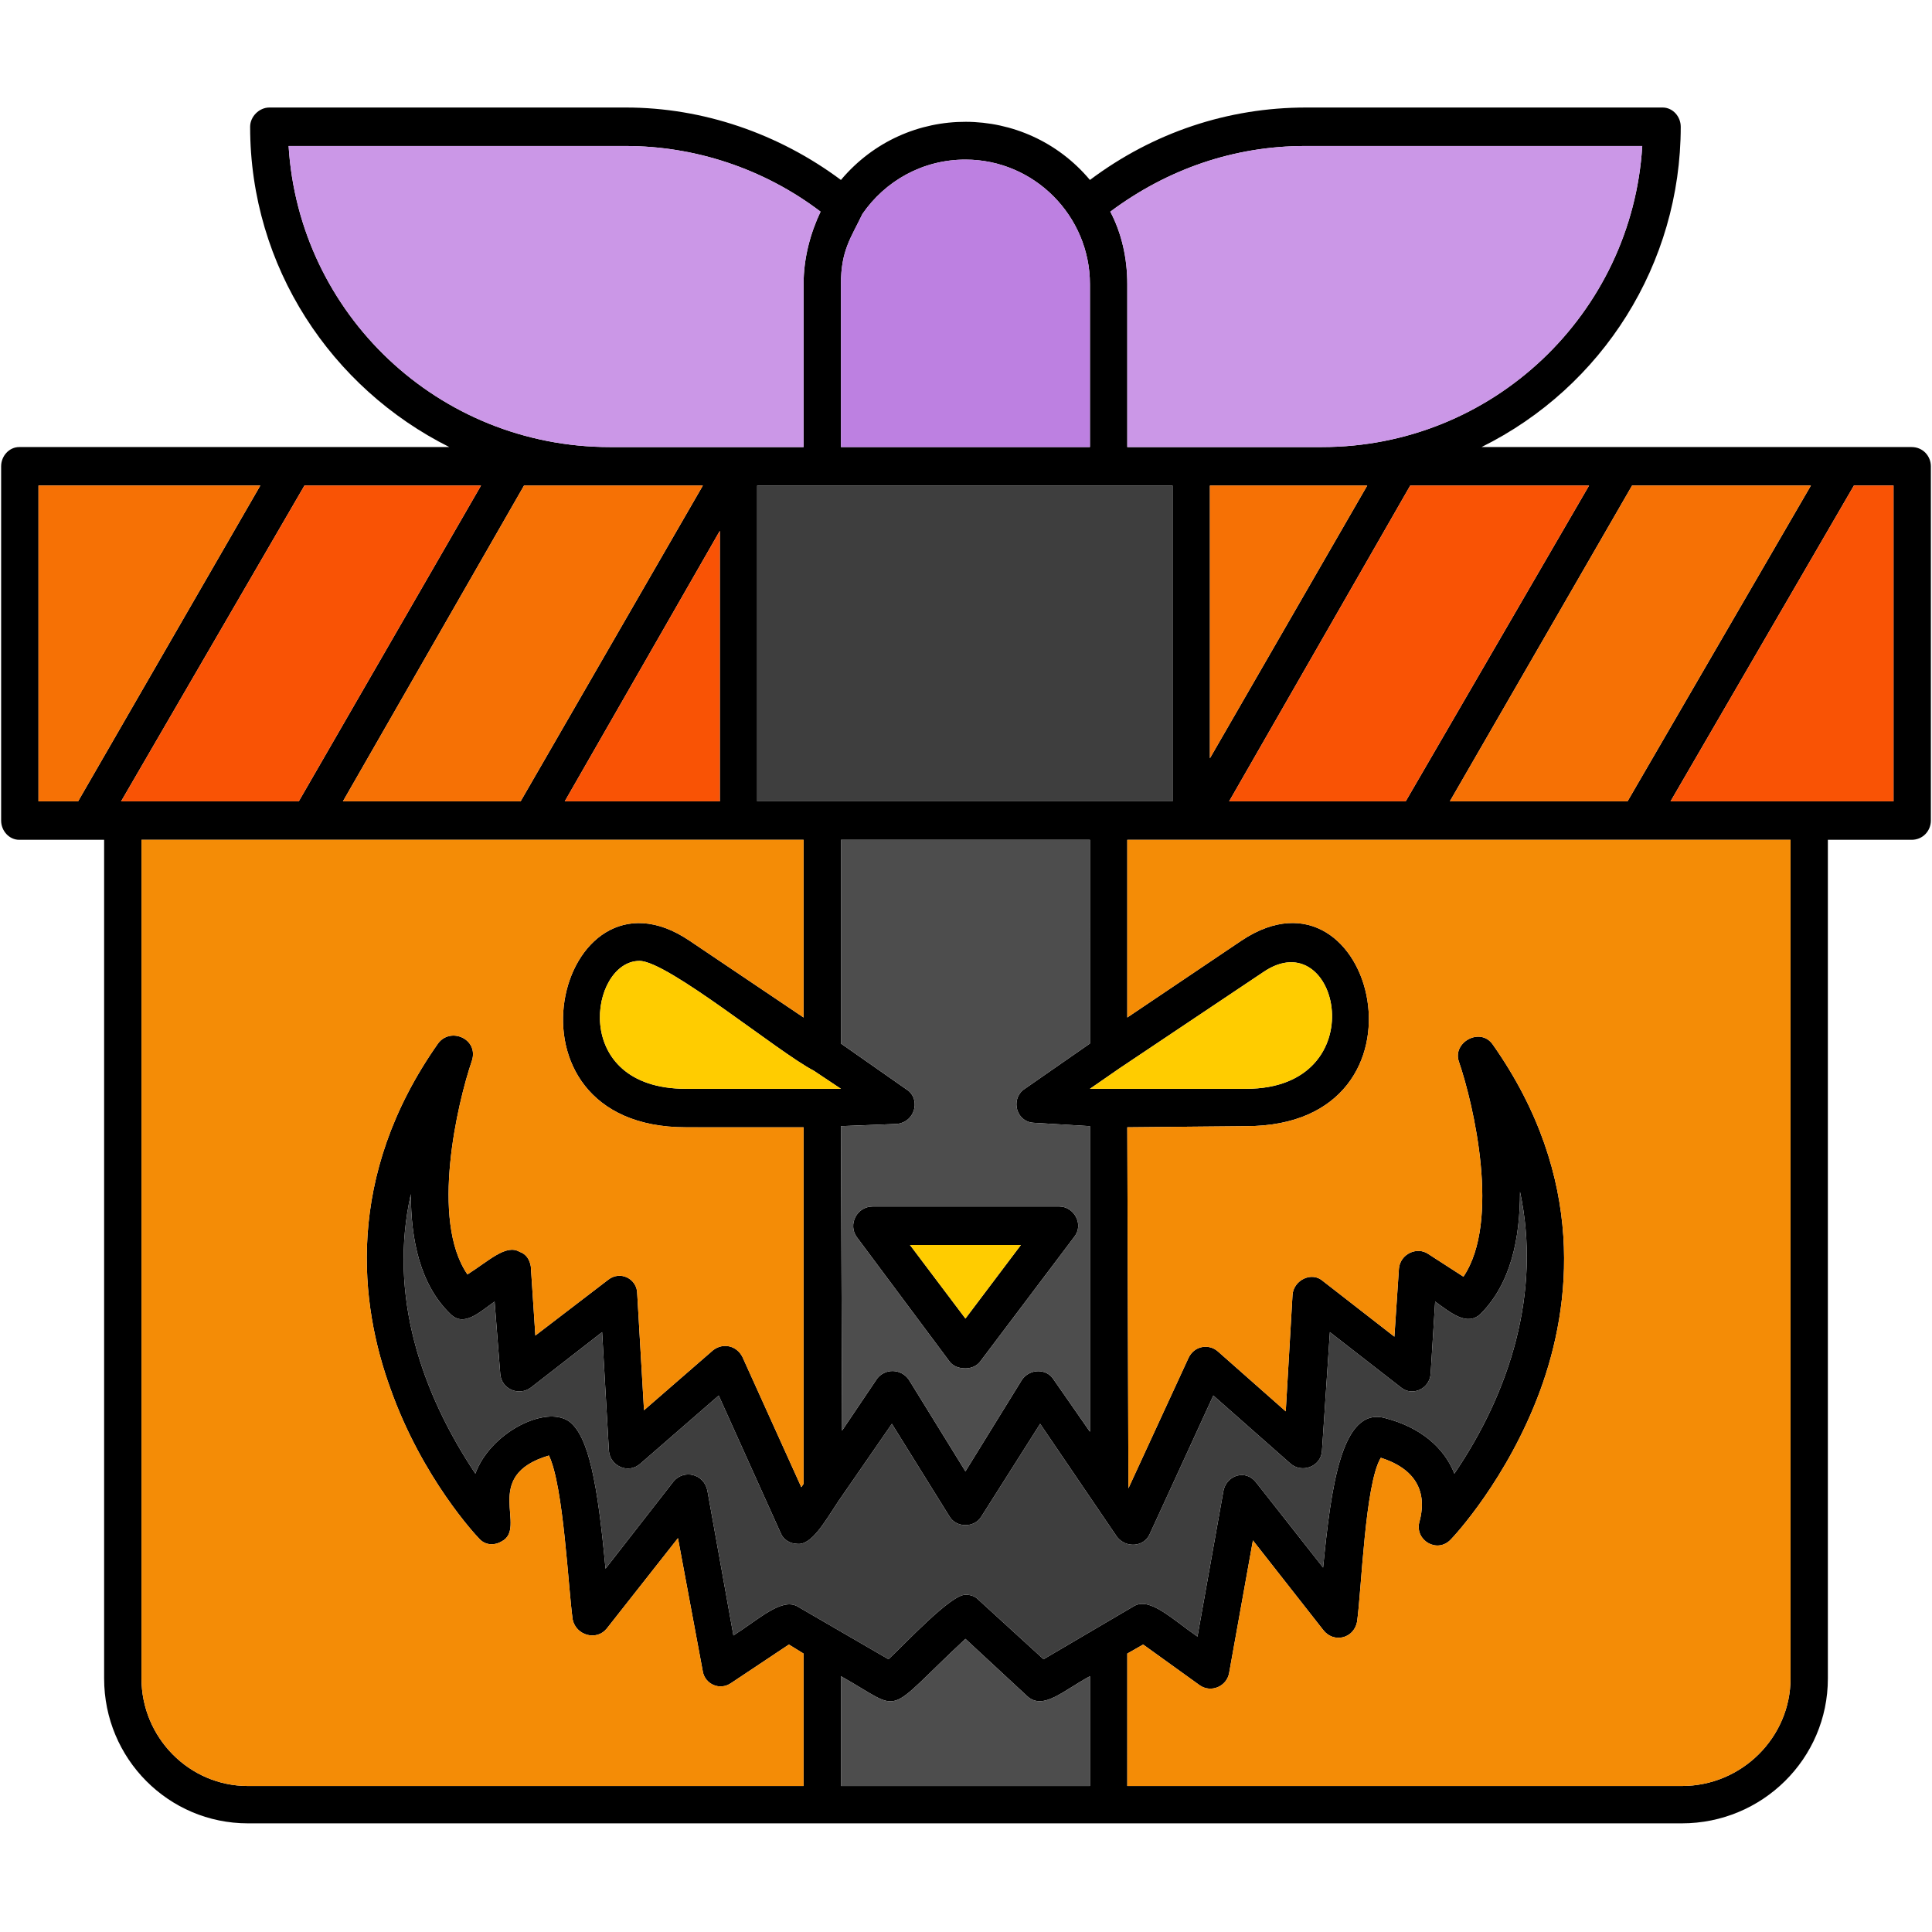
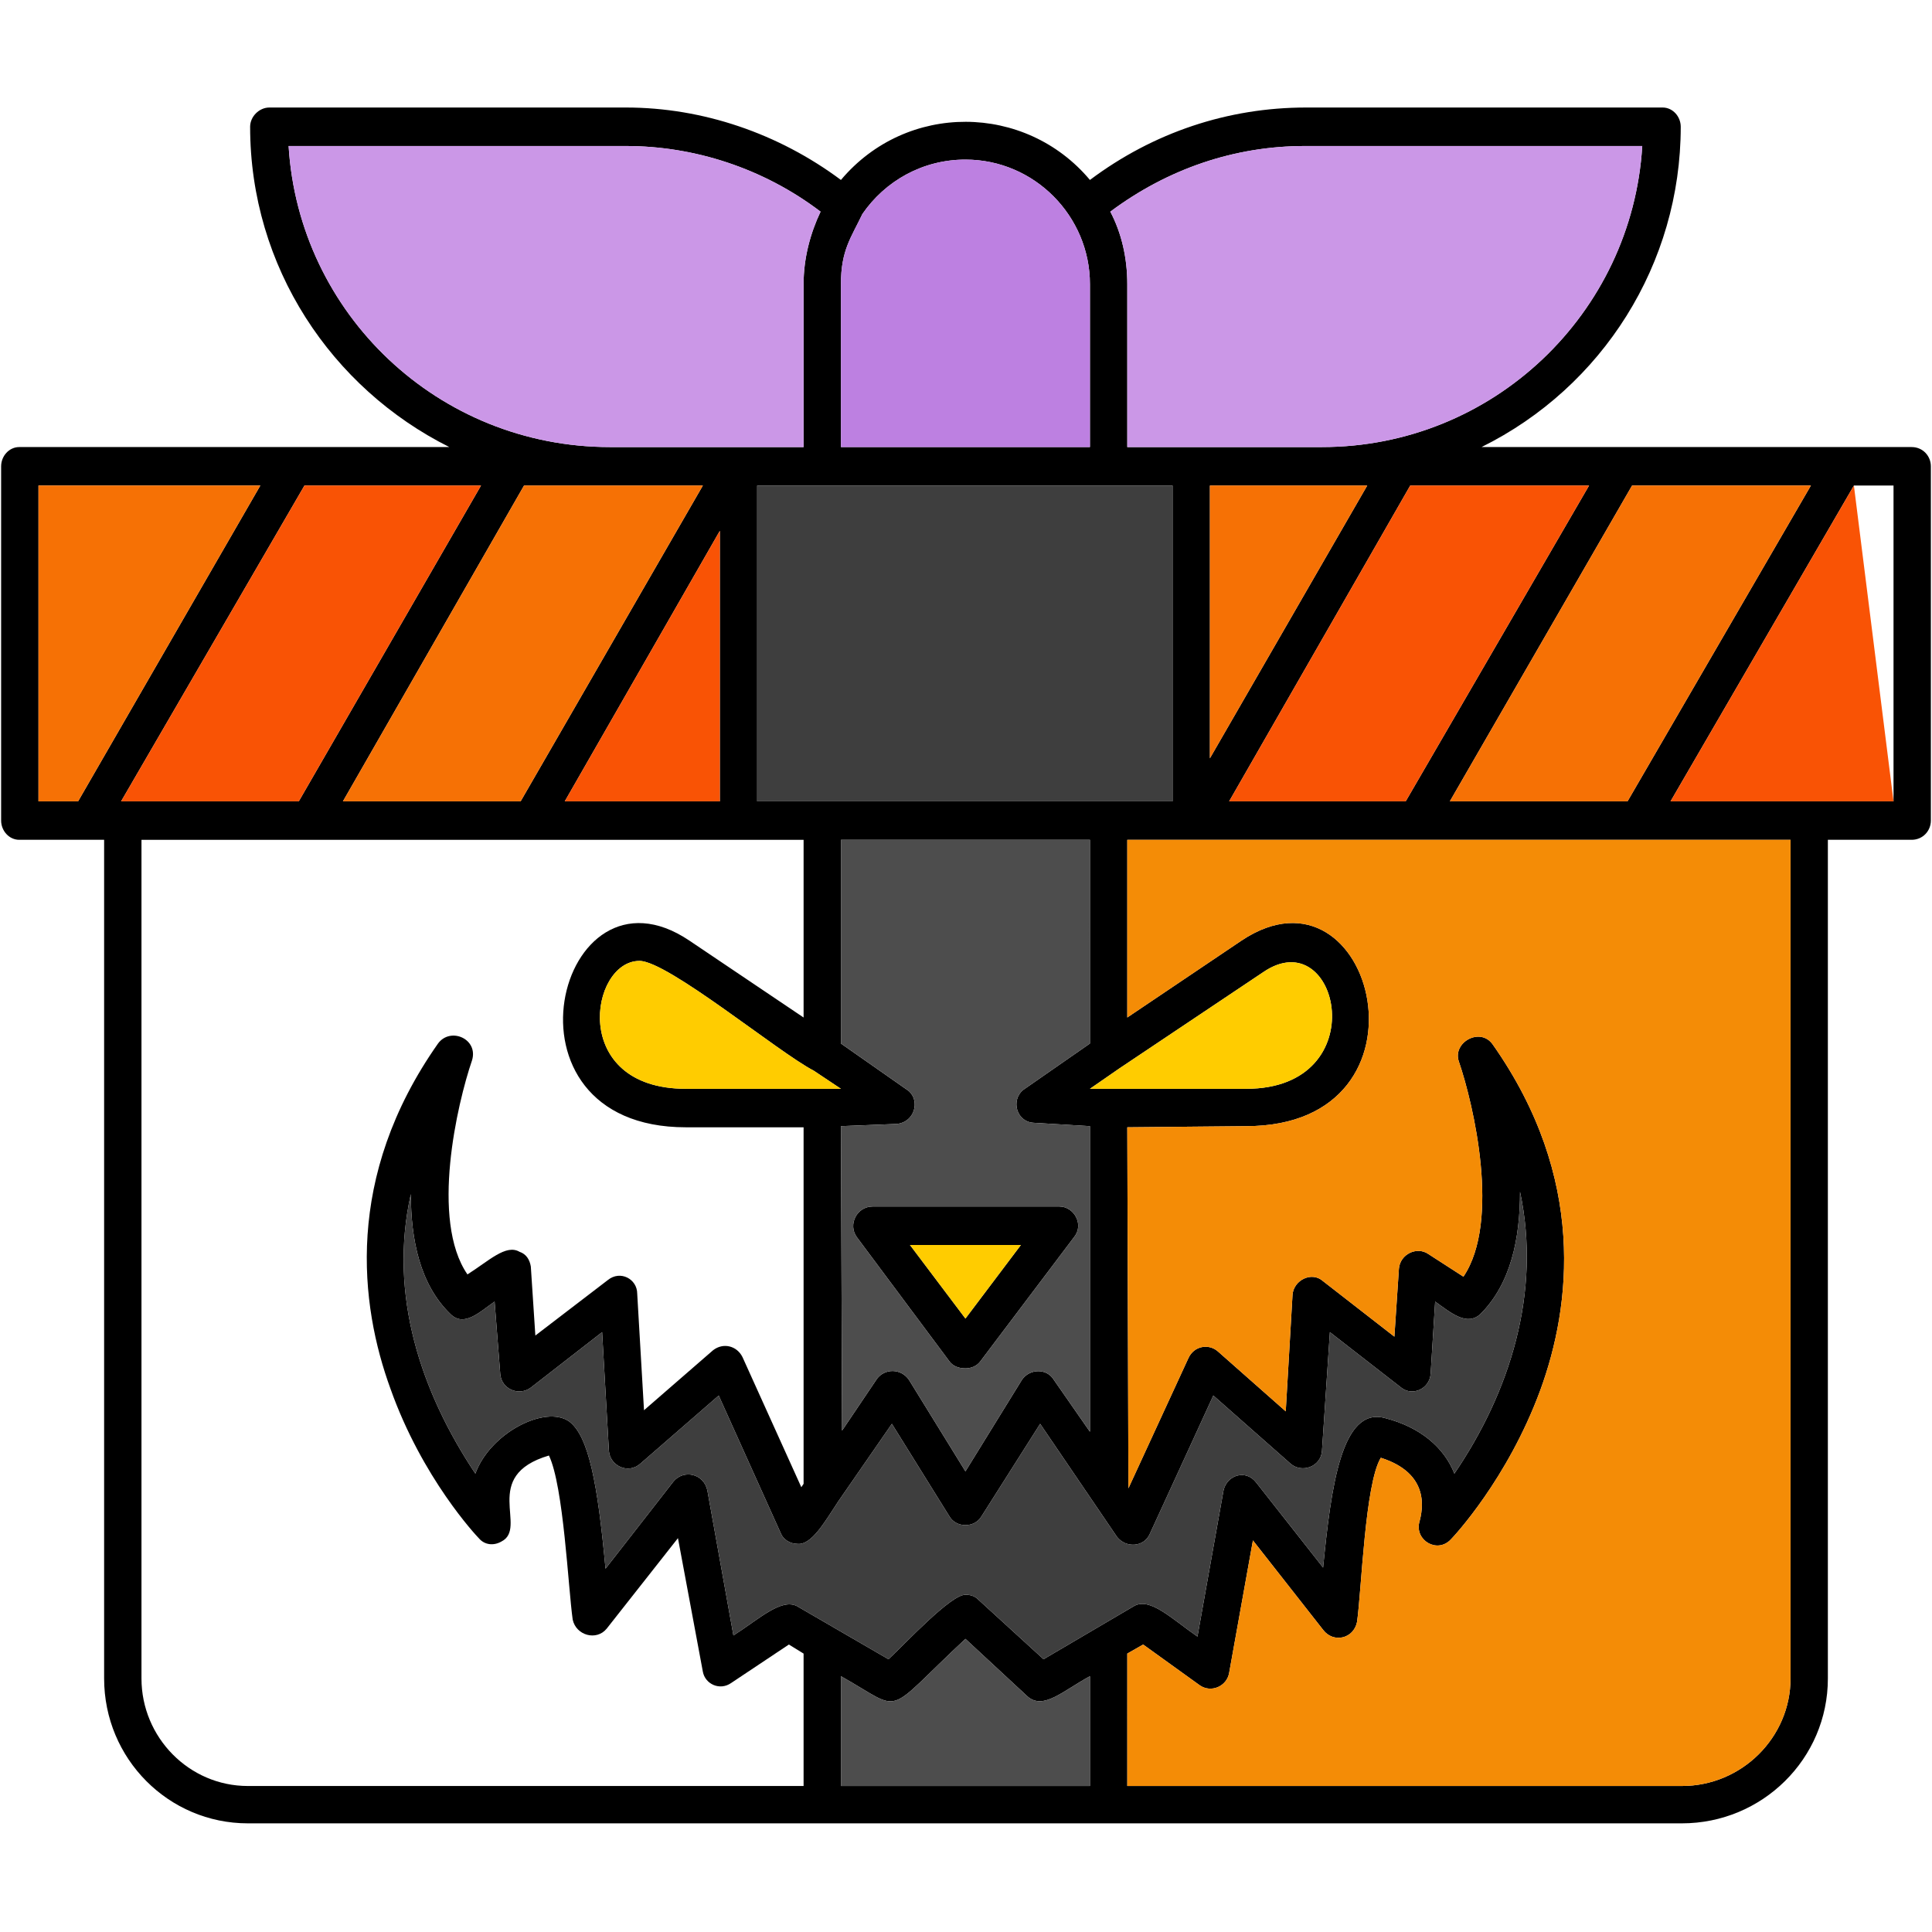
<svg xmlns="http://www.w3.org/2000/svg" clip-rule="evenodd" fill-rule="evenodd" height="1.707in" image-rendering="optimizeQuality" shape-rendering="geometricPrecision" text-rendering="geometricPrecision" viewBox="0 0 1707 1707" width="1.707in">
  <g id="Layer_x0020_1">
    <path d="m963 395v-144c0-60-49-110-110-110-38 0-71 19-91 48-10 21-19 32-19 62v144zm523 1216h-1267c-70 0-127-57-127-128v-741h-75c-9 0-16-8-16-17v-313c0-9 7-17 16-17h380c-104-52-176-159-176-283 0-9 8-17 17-17h315c68 0 135 23 190 64 58-69 163-68 220 0 56-42 122-64 191-64h315c9 0 16 8 16 17 0 121-69 230-176 283h380c10 0 17 8 17 17v313c0 9-7 17-17 17h-74v741c0 71-58 128-129 128zm-1361-869v741c0 52 42 95 94 95h491v-117l-13-8-51 34c-10 7-23 1-25-10l-22-118-63 80c-9 11-27 6-30-8-4-28-8-118-21-145-61 18-18 64-42 76-7 4-15 3-20-3-2-2-50-53-78-132-27-74-41-187 42-305 11-15 36-4 30 15-13 38-37 141-4 189 19-12 34-27 46-20 6 2 9 7 10 13l4 61 64-49c11-9 26-1 26 12l6 103 61-53c9-7 21-4 26 6l52 115 2-3v-315h-104c-174 0-113-243 3-165l101 68v-157zm618 836h220v-97c-24 13-41 30-55 18l-55-51c-74 69-53 65-110 33zm253 0h490c53 0 96-43 96-95v-741c-195 0-390 0-586 0v157l101-68c117-78 178 164 4 164l-105 1 1 319 53-115c5-11 18-13 26-6l60 53 6-103c1-13 17-21 27-12l63 49 4-60c1-13 16-20 26-13l31 20c33-49 9-152-4-190-6-17 19-31 30-15 83 118 69 231 42 305-29 79-77 130-79 132-12 13-32 1-28-15 3-11 10-43-34-57-14 23-17 117-21 145-3 15-21 19-30 7l-62-79-21 117c-2 12-16 18-26 11l-50-36-14 8zm-286-1183v-144c0-23 6-45 15-64-50-38-111-58-172-58h-298c9 148 132 266 284 266zm-247 34-160 279h157l161-279zm-199 279 161-279h-156l-162 279zm982-279-160 279h156l162-279zm-210 279v-279h-367v279zm33-279v241l139-241zm99-34c151 0 274-118 283-266h-298c-62 0-121 20-172 58 10 19 15 41 15 64v144zm-205 347h-220v180l60 42c10 9 5 27-10 29l-50 2 1 269 31-46c7-9 21-9 28 1l50 81 50-81c7-10 22-10 28 0l32 46v-270l-50-3c-15-1-20-20-9-29l59-41zm-929-34h35l161-279h-196zm465 0h137v-239zm782 0h157l162-279h-158zm195 0h197v-279h-35zm-735 618c-12 18-24 40-37 38-6 0-12-4-14-9l-55-122-69 60c-11 10-27 2-28-11l-6-105-63 49c-11 8-26 1-27-12l-5-64c-13 9-27 23-39 11-27-26-35-66-35-106-20 89 9 175 57 247 13-36 62-61 83-46 17 13 25 54 32 130l60-77c9-11 27-7 30 8l23 128c22-14 42-33 56-26l81 47c16-15 55-57 68-57 4 0 8 1 11 4l58 53 80-47c14-8 33 11 56 27l23-129c3-14 20-19 29-7l59 75c7-70 16-143 55-132 31 8 52 26 61 49 49-72 77-160 58-249 0 41-8 81-35 108-12 11-26-1-40-11l-4 64c-1 13-16 20-26 12l-63-49-7 105c-1 14-18 20-28 11l-68-60-56 122c-5 12-21 13-29 3l-68-100-52 82c-6 10-22 10-28 0l-51-82zm248-382-26 18h138c115 0 82-149 15-103zm-270 2c-31-16-129-97-154-97-44 0-62 113 41 113h137zm134 263c-6 0-11-2-14-6l-82-110c-8-11 0-27 14-27h165c13 0 22 16 13 27l-83 110c-3 4-8 6-13 6zm-49-109 49 65 49-65z" />
    <path d="m788 1258-47 68c-12 18-24 40-37 38-6 0-12-4-14-9l-55-122-69 60c-11 10-27 2-28-11l-6-105-63 49c-11 8-26 1-27-12l-5-64c-13 9-27 23-39 11-27-26-35-66-35-106-20 89 9 175 57 247 13-36 62-61 83-46 17 13 25 54 32 130l60-77c9-11 27-7 30 8l23 128c22-14 42-33 56-26l81 47c16-15 55-57 68-57 4 0 8 1 11 4l58 53 80-47c14-8 33 11 56 27l23-129c3-14 20-19 29-7l59 75c7-70 16-143 55-132 31 8 52 26 61 49 49-72 77-160 58-249 0 41-8 81-35 108-12 11-26-1-40-11l-4 64c-1 13-16 20-26 12l-63-49-7 105c-1 14-18 20-28 11l-68-60-56 122c-5 12-21 13-29 3l-68-100-52 82c-6 10-22 10-28 0z" fill="#3e3e3e" />
    <path d="m744 1264 31-46c7-9 21-9 28 1l50 81 50-81c7-10 22-10 28 0l32 46v-270l-50-3c-15-1-20-20-9-29l59-41v-180h-220v180l60 42c10 9 5 27-10 29l-50 2zm95-61c3 4 8 6 14 6 5 0 10-2 13-6l83-110c9-11 0-27-13-27h-165c-14 0-22 16-14 27z" fill="#4d4d4d" />
    <path d="m804 1100 49 65 49-65z" fill="#fc0" />
    <path d="m853 1448c-74 69-53 65-110 33v97h220v-97c-24 13-41 30-55 18z" fill="#4d4d4d" />
    <path d="m963 962h138c115 0 82-149 15-103l-127 85z" fill="#fc0" />
    <path d="m719 946c-31-16-129-97-154-97-44 0-62 113 41 113h137z" fill="#fc0" />
    <path d="m669 708h367v-279h-367z" fill="#3e3e3e" />
    <path d="m636 708v-239l-137 239z" fill="#f95305" />
    <path d="m460 708 161-279h-158l-160 279z" fill="#f67105" />
    <path d="m264 708 161-279h-156l-162 279z" fill="#f95305" />
    <path d="m69 708 161-279h-196v279z" fill="#f67105" />
    <path d="m1069 429v241l139-241z" fill="#f67105" />
    <path d="m1246 429-160 279h156l162-279z" fill="#f95305" />
    <path d="m1442 429-161 279h157l162-279z" fill="#f67105" />
-     <path d="m1638 429-162 279h197v-279z" fill="#f95305" />
+     <path d="m1638 429-162 279h197z" fill="#f95305" />
    <path d="m1582 742h-586v157l101-68c117-78 178 164 4 164l-105 1 1 319 53-115c5-11 18-13 26-6l60 53 6-103c1-13 17-21 27-12l63 49 4-60c1-13 16-20 26-13l31 20c33-49 9-152-4-190-6-17 19-31 30-15 83 118 69 231 42 305-29 79-77 130-79 132-12 13-32 1-28-15 3-11 10-43-34-57-14 23-17 117-21 145-3 15-21 19-30 7l-62-79-21 117c-2 12-16 18-26 11l-50-36-14 8v117h490c53 0 96-43 96-95z" fill="#f48c06" />
-     <path d="m606 996c-174 0-113-243 3-165l101 68v-157h-585v741c0 52 42 95 94 95h491v-117l-13-8-51 34c-10 7-23 1-25-10l-22-118-63 80c-9 11-27 6-30-8-4-28-8-118-21-145-61 18-18 64-42 76-7 4-15 3-20-3-2-2-50-53-78-132-27-74-41-187 42-305 11-15 36-4 30 15-13 38-37 141-4 189 19-12 34-27 46-20 6 2 9 7 10 13l4 61 64-49c11-9 26-1 26 12l6 103 61-53c9-7 21-4 26 6l52 115 2-3v-315z" fill="#f48c06" />
    <path d="m539 395h171v-144c0-23 6-45 15-64-50-38-111-58-172-58h-298c9 148 132 266 284 266z" fill="#cb97e7" />
    <path d="m743 251v144h220v-144c0-60-49-110-110-110-38 0-71 19-91 48-10 21-19 32-19 62z" fill="#bd80e1" />
    <path d="m996 251v144h172c151 0 274-118 283-266h-298c-62 0-121 20-172 58 10 19 15 41 15 64z" fill="#cb97e7" />
  </g>
</svg>